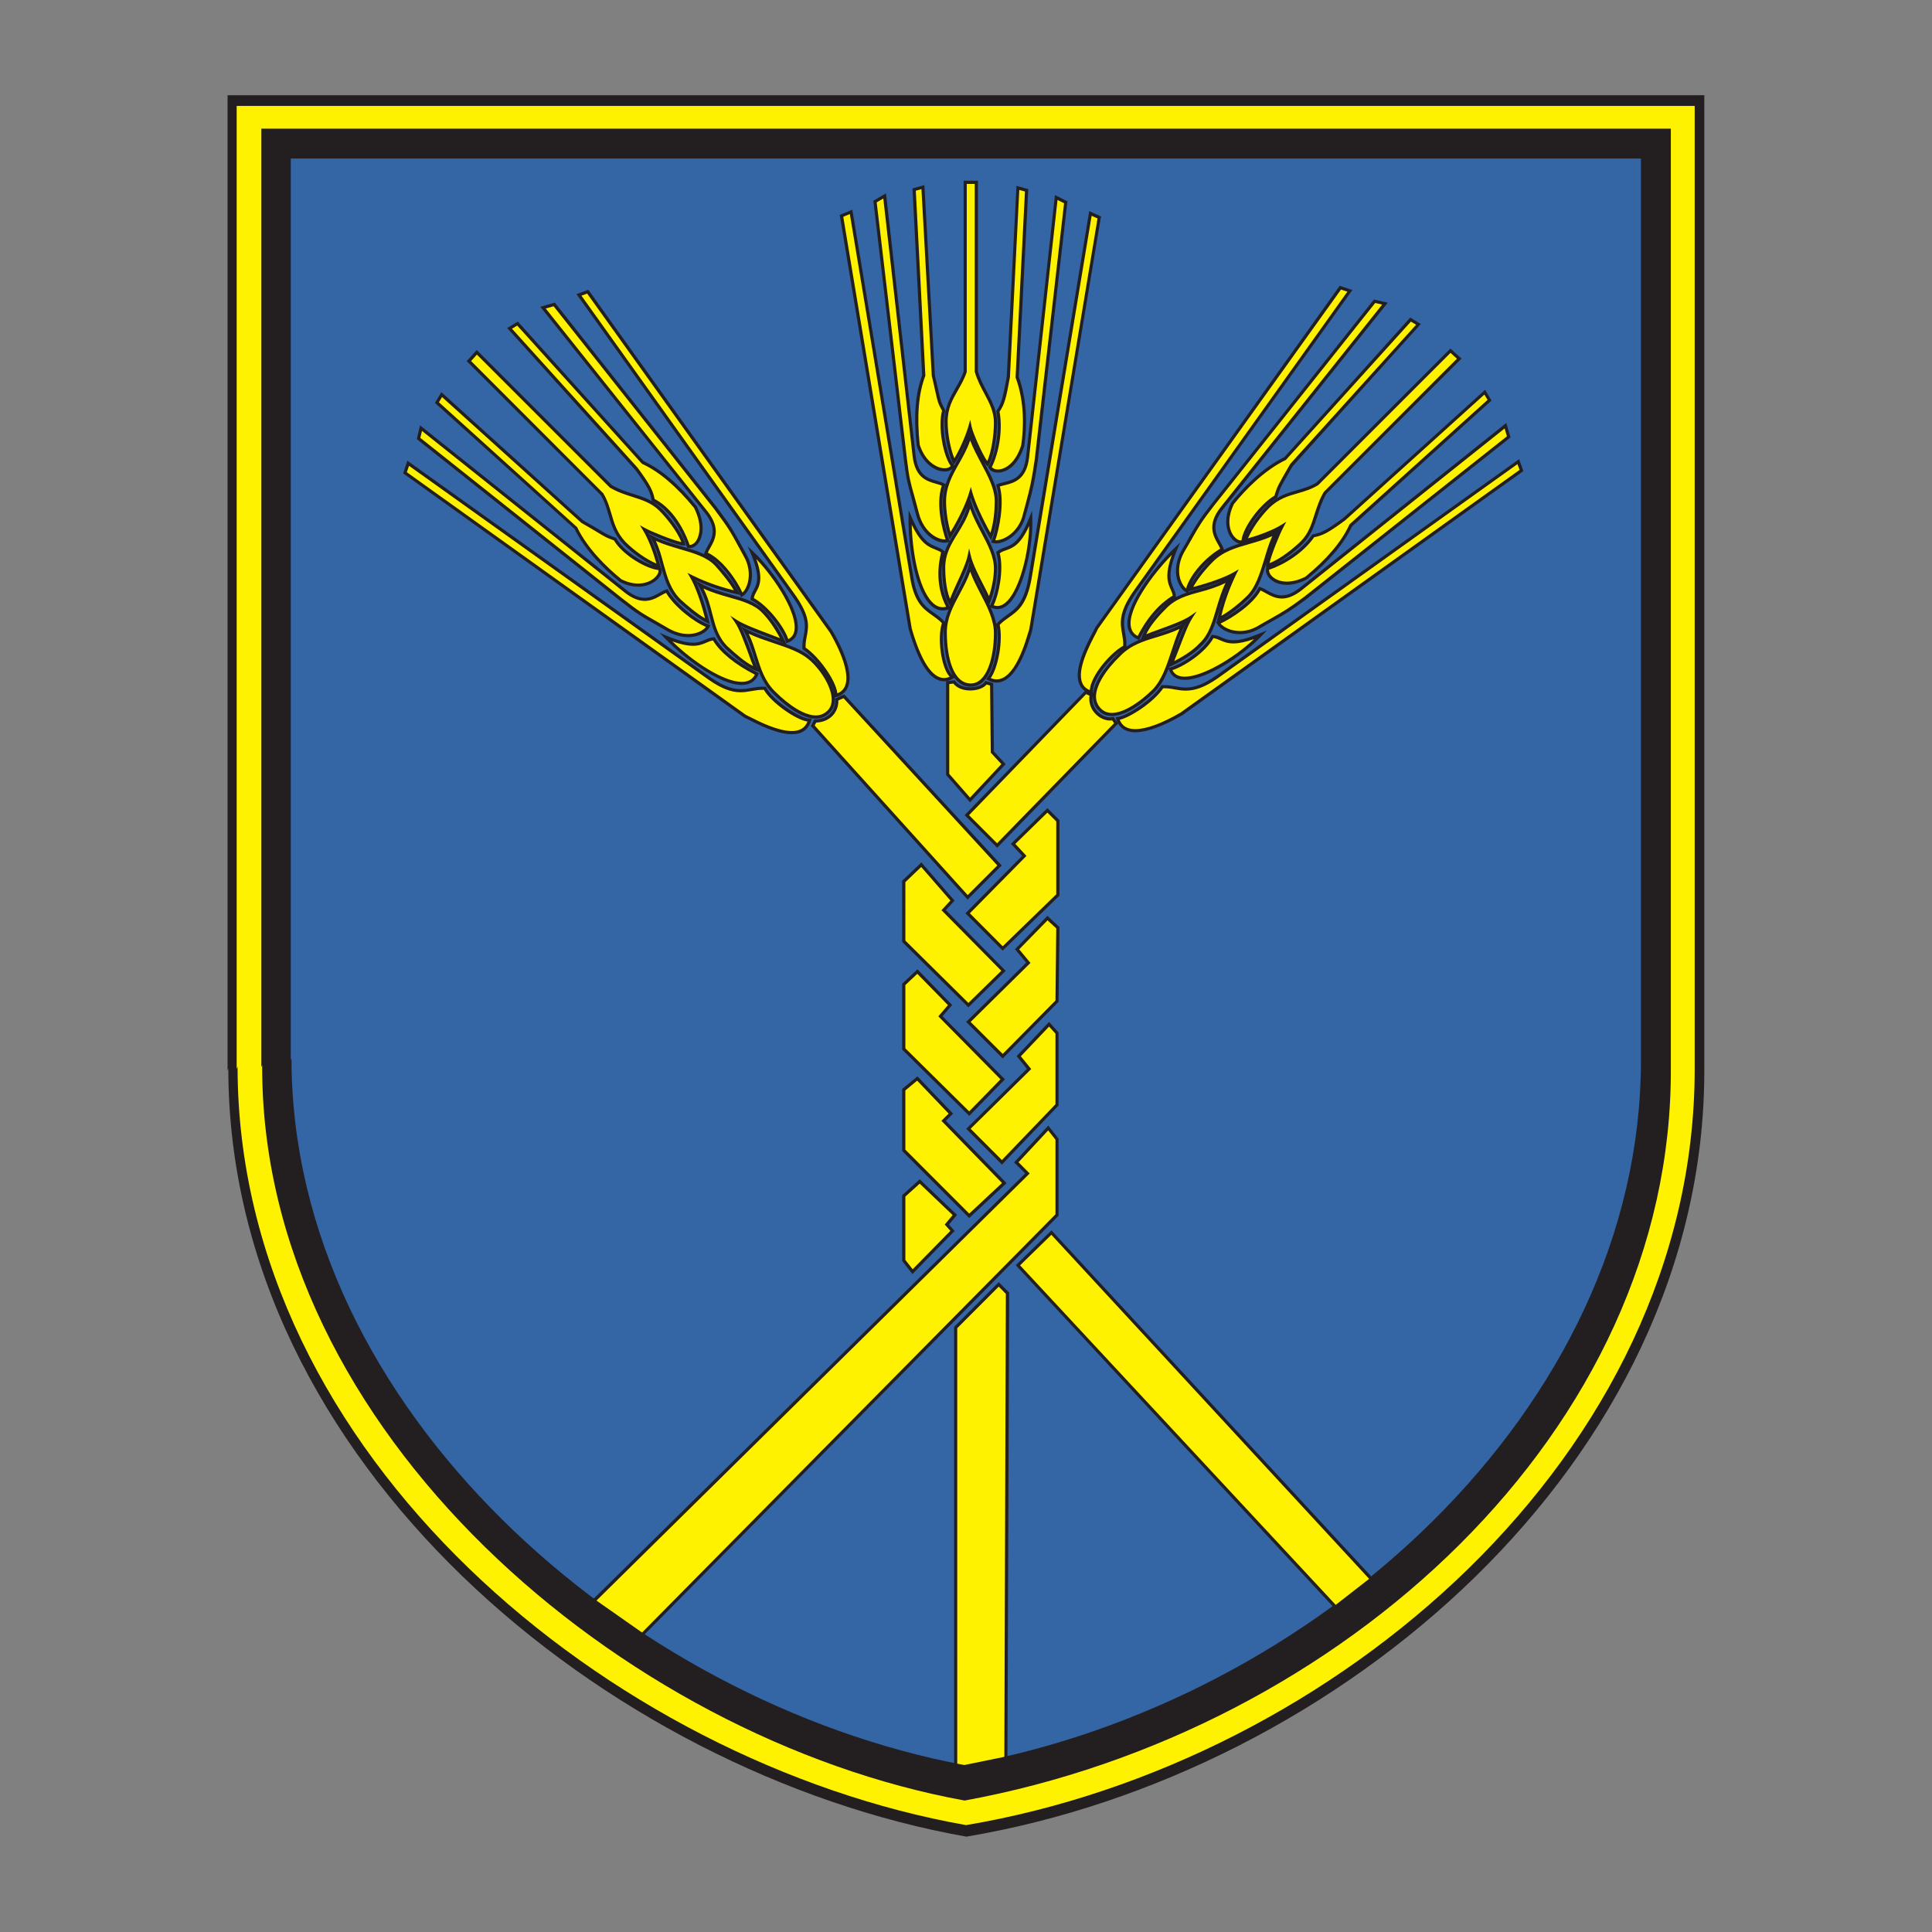
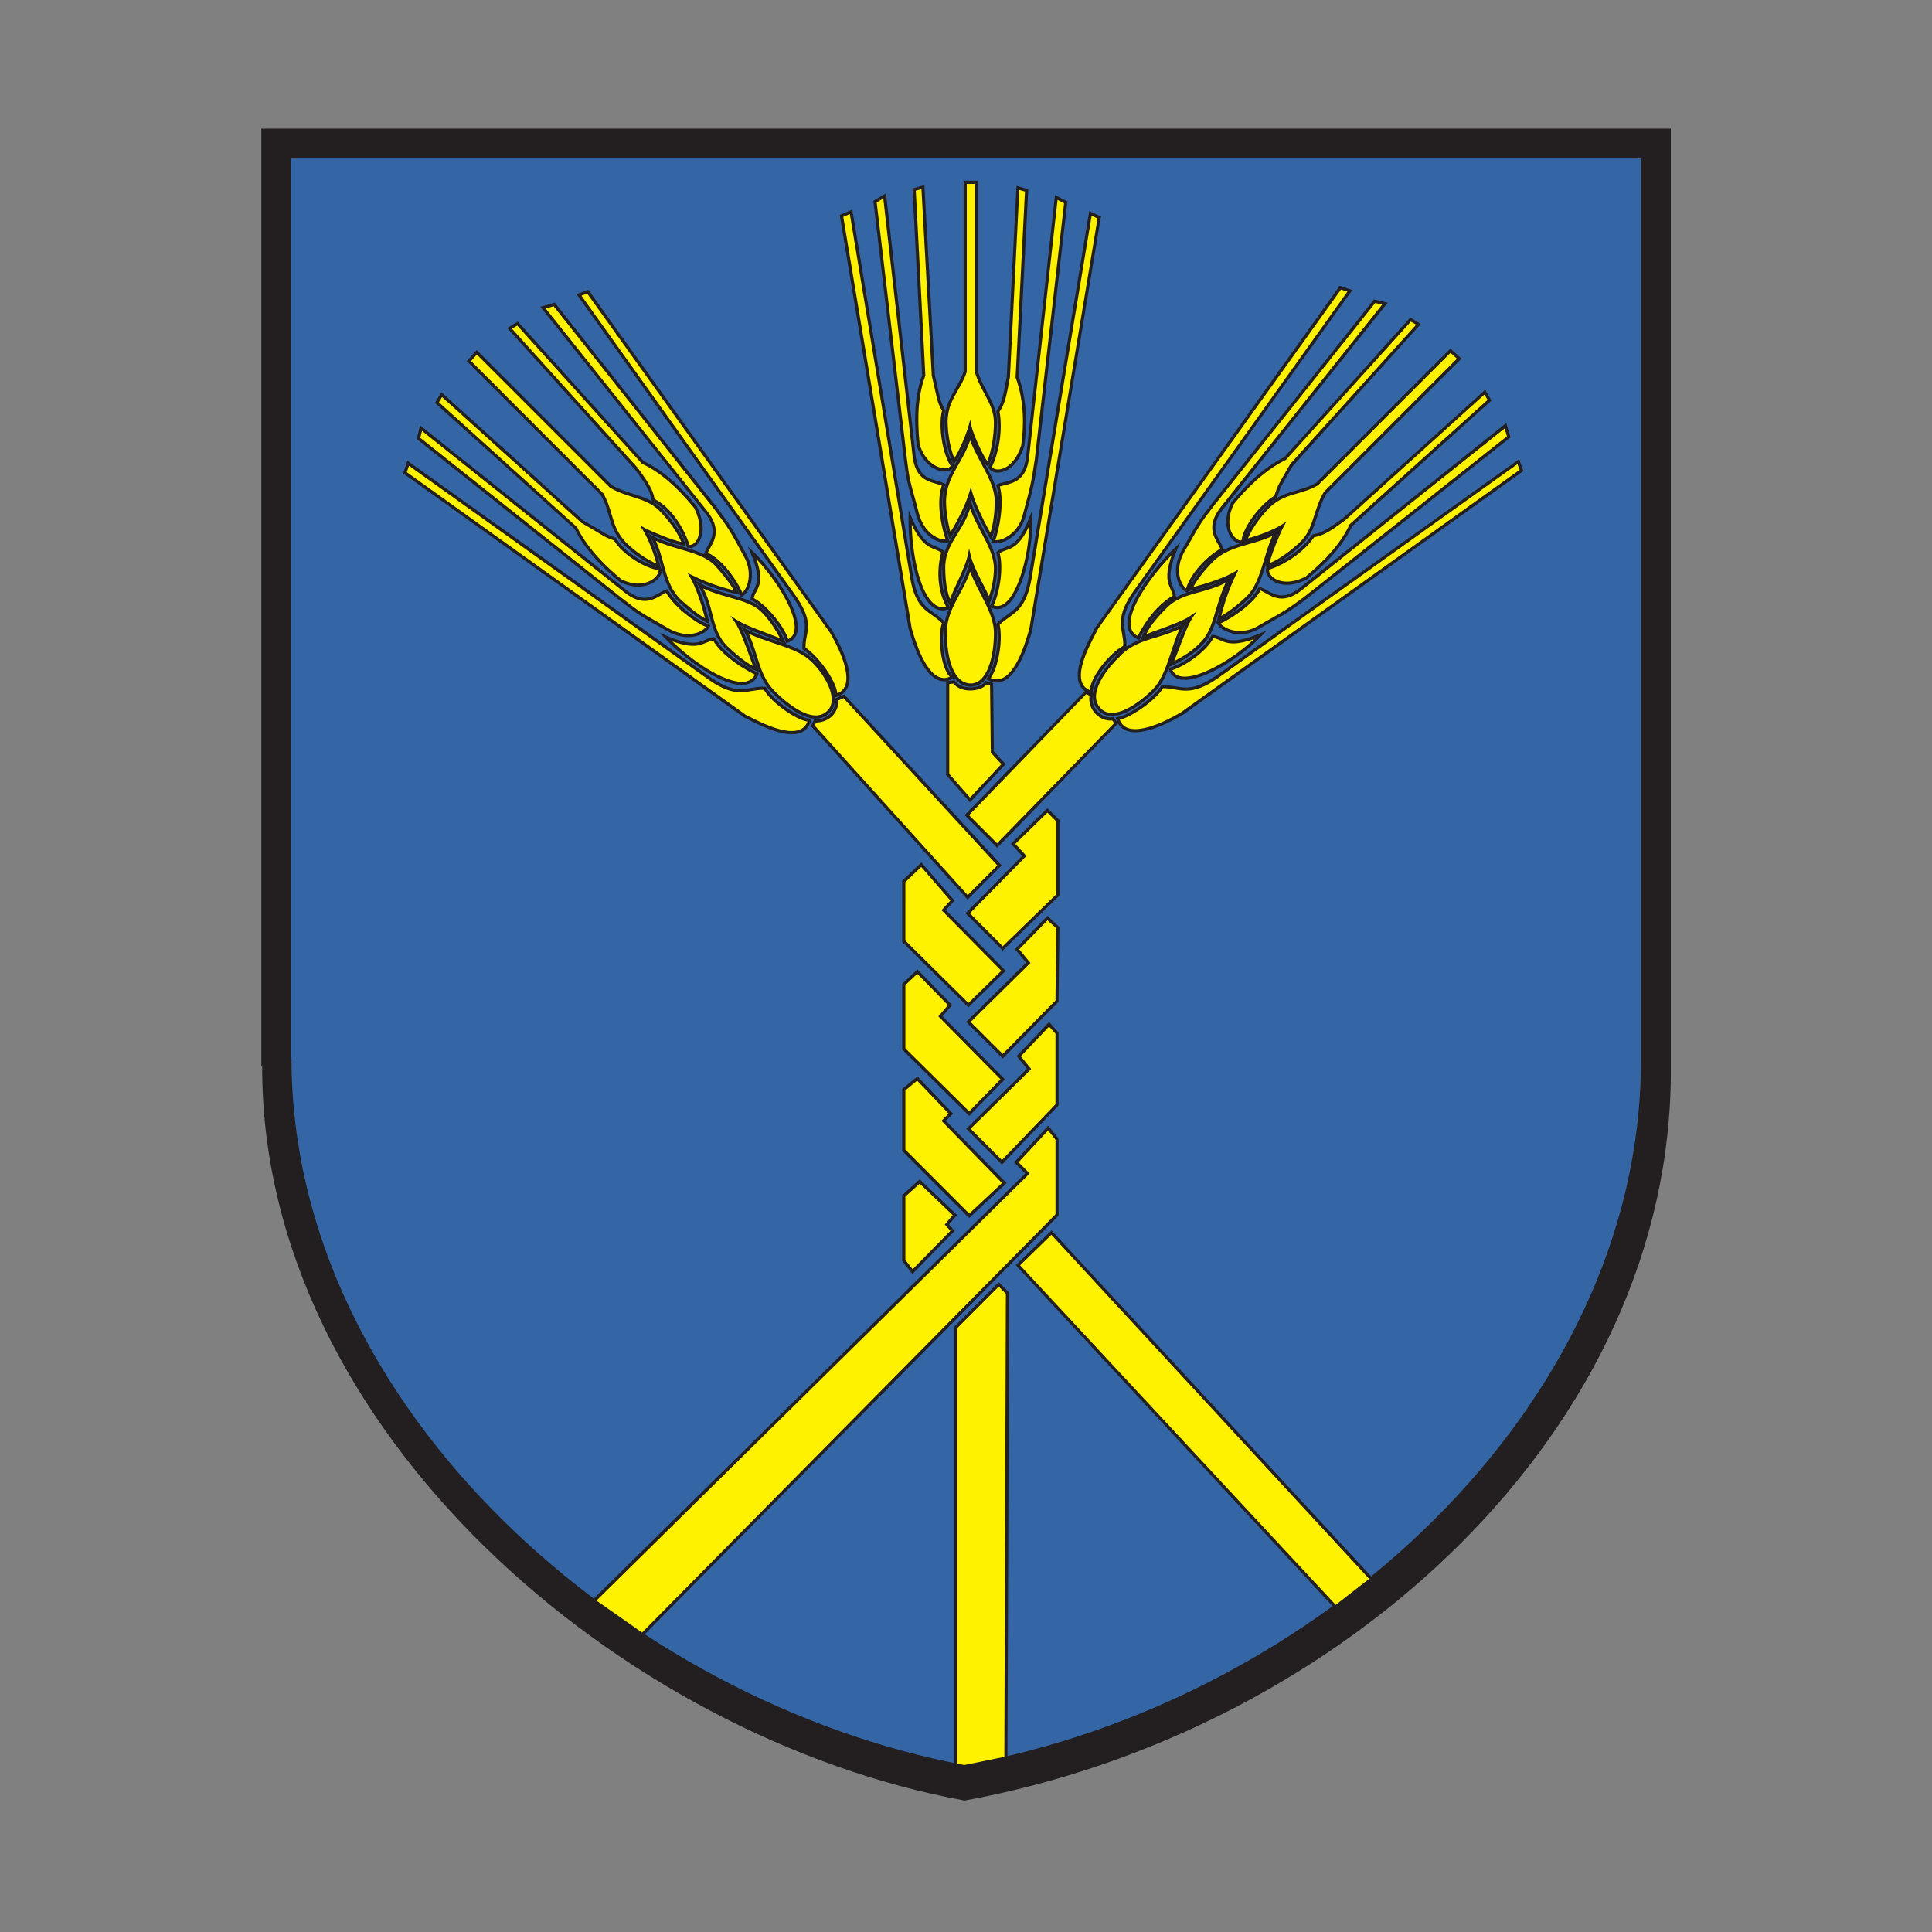
<svg xmlns="http://www.w3.org/2000/svg" xmlns:ns1="http://sodipodi.sourceforge.net/DTD/sodipodi-0.dtd" xmlns:ns2="http://www.inkscape.org/namespaces/inkscape" version="1.1" id="svg1017" xml:space="preserve" width="512" height="512" viewBox="0 0 512 512" ns1:docname="Grb-SI-1230.svg" ns2:version="1.2.2 (732a01da63, 2022-12-09, custom)">
  <rect x="0" y="0" width="512" height="512" fill="#808080" stroke="none" />
  <defs id="defs1021">
    <clipPath clipPathUnits="userSpaceOnUse" id="clipPath1071">
-       <path d="m 179,244 h 27 v 53 h -27 z" id="path1069" />
-     </clipPath>
+       </clipPath>
    <clipPath clipPathUnits="userSpaceOnUse" id="clipPath1077">
-       <path d="m 205.555,296.559 -26.473,-2.504 v -35.321 c 0.203,-19.425 25.863,-19.824 26.473,0" id="path1075" />
-     </clipPath>
+       </clipPath>
    <clipPath clipPathUnits="userSpaceOnUse" id="clipPath1087">
      <path d="M 0,0 H 384 V 384 H 0 Z" id="path1085" />
    </clipPath>
    <clipPath clipPathUnits="userSpaceOnUse" id="clipPath1101">
-       <path d="M 0,0 H 384 V 384 H 0 Z" id="path1099" />
-     </clipPath>
+       </clipPath>
    <clipPath clipPathUnits="userSpaceOnUse" id="clipPath1115">
      <path d="M 0,0 H 384 V 384 H 0 Z" id="path1113" />
    </clipPath>
    <clipPath clipPathUnits="userSpaceOnUse" id="clipPath1129">
      <path d="M 0,0 H 384 V 384 H 0 Z" id="path1127" />
    </clipPath>
    <clipPath clipPathUnits="userSpaceOnUse" id="clipPath1143">
      <path d="M 0,0 H 384 V 384 H 0 Z" id="path1141" />
    </clipPath>
  </defs>
  <ns1:namedview pagecolor="#ffffff" bordercolor="#666666" borderopacity="1" objecttolerance="10" gridtolerance="10" guidetolerance="10" ns2:pageopacity="0" ns2:pageshadow="2" ns2:window-width="2490" ns2:window-height="1376" id="namedview1019" showgrid="false" ns2:zoom="1.4169757" ns2:cx="466.13361" ns2:cy="118.91524" ns2:window-x="0" ns2:window-y="0" ns2:window-maximized="1" ns2:current-layer="g1025" ns2:showpageshadow="2" ns2:pagecheckerboard="0" ns2:deskcolor="#d1d1d1" />
  <g id="g1025" ns2:groupmode="layer" ns2:label="Grb-SI-1000" transform="matrix(1.333,0,0,1.333,0,1.28e-5)">
    <g id="g1706" transform="matrix(1.201,0,0,1.201,-44.933,-25.16)">
-       <path d="m 319.536,198.203 c 0,64.667 -60.336,116.383 -122.159,126.776 C 137.848,314.437 75.208,262.997 75.208,197.8 l -0.126,0.403 V 36.706 H 319.536 Z" style="fill:#231f20;fill-opacity:1;fill-rule:nonzero;stroke:none;stroke-width:1.079" id="path275" clip-path="none" />
-       <path d="m 317.944,197.905 c 0,63.84 -59.593,114.899 -120.619,125.163 C 138.56,312.675 76.739,261.883 76.739,197.502 l -0.149,0.403 V 38.487 H 317.944 Z" style="fill:#fff200;fill-opacity:1;fill-rule:nonzero;stroke:none;stroke-width:1.079" id="path279" clip-path="none" />
      <path d="m 313.995,197.609 c 0.382,60.081 -54.498,109.983 -116.904,121.394 C 140.514,308.695 80.549,257.818 80.814,197.248 l -0.138,0.36 V 42.246 H 313.995 Z" style="fill:#231f20;fill-opacity:1;fill-rule:nonzero;stroke:none;stroke-width:1.079" id="path283" clip-path="none" />
      <path d="m 309.047,196.473 c 0,57.735 -54.073,106.268 -111.999,116.649 -55.441,-10.381 -111.382,-58.915 -111.382,-117 l -0.119,0.351 V 47.193 H 309.047 Z" style="fill:#3465a4;fill-opacity:1;fill-rule:nonzero;stroke:none;stroke-width:1.079" id="path287" clip-path="none" />
      <path d="m 233.257,124.449 c -1.847,3.439 -2.251,8.195 -4.883,10.828 -2.655,2.655 -6.731,5.287 -8.853,3.173 -2.377,-2.239 0.126,-6.21 3.163,-9.117 2.909,-3.036 7.134,-2.898 10.573,-4.884 m -72.534,0.797 c 3.44,1.847 8.196,2.514 10.712,4.618 2.514,2.122 5.275,6.74 3.173,8.852 -2.251,2.378 -6.221,-0.265 -9.119,-3.164 -2.918,-2.908 -2.781,-6.878 -4.767,-10.306 m 80.197,-8.46 c -2.123,3.693 -2.123,8.46 -4.755,10.826 -1.189,1.339 -3.164,2.517 -4.883,3.313 0.784,-1.719 2.102,-5.943 3.291,-7.791 -1.719,1.189 -6.199,2.506 -7.919,3.302 0.658,-1.72 2.101,-3.44 3.567,-4.894 2.908,-3.035 6.729,-2.377 10.698,-4.755 m -87.712,0.922 c 3.694,2.113 8.185,1.985 10.552,4.501 1.201,1.179 2.526,3.163 3.313,4.883 -1.72,-0.796 -5.946,-2.112 -7.792,-3.302 1.19,1.719 2.506,6.21 3.292,7.919 -1.711,-0.657 -3.419,-2.249 -4.884,-3.555 -2.898,-2.908 -2.101,-6.486 -4.48,-10.446 m 95.376,-8.586 c -1.846,3.566 -2.1,8.459 -4.755,10.836 -1.21,1.189 -3.057,2.644 -4.607,3.43 0.637,-3.036 1.698,-5.68 2.633,-7.516 -1.592,0.914 -4.629,1.974 -7.409,2.633 0.658,-1.454 2.123,-3.303 3.44,-4.629 2.887,-3.036 7.005,-2.771 10.698,-4.755 m -103.167,0.795 c 3.556,1.847 8.174,1.985 10.552,4.49 1.062,1.189 2.643,3.035 3.439,4.627 -3.035,-0.658 -5.667,-1.718 -7.536,-2.632 0.934,1.571 1.996,4.607 2.643,7.388 -1.444,-0.658 -3.291,-2.25 -4.618,-3.439 -2.898,-2.909 -2.505,-6.731 -4.48,-10.435 m 110.046,-8.843 22.059,-22.067 1.444,1.326 -22.186,22.186 c -1.741,2.908 -1.592,5.945 -3.821,8.196 -1.339,1.316 -3.843,3.29 -5.712,3.831 0,-1.052 1.718,-5.287 2.377,-6.475 -1.698,1.052 -4.48,1.985 -6.072,2.377 0.68,-1.847 2.251,-4.097 3.843,-5.679 2.632,-2.505 5.413,-2.112 8.066,-3.694 m -118.368,1.719 -22.079,-22.067 1.338,-1.454 22.185,22.185 c 2.909,1.719 5.945,1.592 8.195,3.842 1.317,1.317 3.292,3.823 3.823,5.679 -1.041,0 -5.277,-1.719 -6.475,-2.377 1.06,1.71 1.985,4.49 2.388,6.072 -1.847,-0.669 -4.098,-2.239 -5.68,-3.833 -2.515,-2.632 -2.112,-5.414 -3.693,-8.047 m 81.896,22.059 40.294,-56.281 1.591,0.53 -35.686,49.934 c -3.291,4.756 -1.443,6.073 -1.573,8.981 -2.123,1.061 -5.666,5.148 -5.54,7.536 -4.627,-1.327 0.107,-8.99 0.914,-10.699 m 13.076,-13.089 c -2.376,5.679 -0.403,6.083 -0.252,7.929 -1.869,1.062 -4.098,3.175 -5.946,6.869 -4.5,-1.848 1.72,-10.562 6.198,-14.798 m 6.223,-7.399 26.665,-33.543 1.719,0.402 -27.068,33.948 c -2.655,3.429 -0.383,5.139 0.127,6.73 -2.378,1.316 -5.287,4.352 -5.818,6.869 -1.188,-0.521 -2.504,-3.302 -0.657,-6.613 2.377,-4.087 2.25,-4.225 5.032,-7.792 m 12.928,-6.475 c -2.505,4.374 -1.974,3.44 -2.633,5.287 -2.504,1.465 -5.285,5.425 -5.413,7.409 -1.189,0.658 -3.823,-2.123 -1.719,-6.347 2.377,-2.909 5.413,-5.808 8.725,-7.389 l 20.742,-22.993 1.295,0.797 z m -18.215,41.229 56.26,-40.295 -0.531,-1.454 -49.934,35.667 c -4.733,3.301 -6.199,1.454 -8.979,1.581 -1.444,2.25 -5.542,5.021 -7.389,5.287 1.317,4.5 8.981,0.126 10.572,-0.786 m 13.079,-13.078 c -5.691,2.378 -6.072,0.394 -7.941,0.256 -1.316,2.505 -5.009,4.894 -7.005,5.413 1.464,4.225 10.848,-1.316 14.946,-5.668 m 7.388,-6.083 33.692,-26.685 -0.532,-1.859 -33.947,27.091 c -3.439,2.642 -5.158,0.393 -6.75,-0.128 -1.168,2.506 -5.266,5.011 -6.858,5.679 0.659,1.19 3.546,2.506 6.604,0.796 4.097,-2.377 4.224,-2.25 7.791,-4.894 m 6.475,-13.089 c -3.036,2.252 -3.843,2.527 -5.138,2.782 -1.997,2.909 -5.435,4.756 -7.558,5.414 -0.383,1.338 2.123,3.705 6.347,1.592 2.91,-2.377 5.818,-5.287 7.41,-8.725 l 22.971,-20.731 -0.786,-1.328 z m -99.22,32.643 -56.26,-40.296 0.521,-1.581 49.933,35.667 c 4.767,3.301 6.21,1.454 9.119,1.592 1.051,2.101 5.679,5.275 7.4,5.275 -1.328,4.618 -8.992,0.138 -10.712,-0.657 M 147.646,126.435 c 5.689,2.367 6.093,0.393 7.94,0.265 1.052,1.847 3.428,3.959 7.122,5.805 -1.848,4.49 -10.837,-1.581 -15.063,-6.071 m -7.389,-6.21 -33.565,-26.686 0.403,-1.719 33.948,27.079 c 3.439,2.643 5.158,0.403 6.729,-0.127 1.339,2.376 4.894,5.147 6.879,5.806 -0.53,1.188 -3.29,2.515 -6.601,0.669 -4.098,-2.378 -4.225,-2.251 -7.792,-5.021 m -6.474,-12.95 c 4.351,2.515 3.566,2.25 5.414,2.908 1.453,2.506 5.425,4.756 7.398,4.883 0.669,1.189 -2.25,4.098 -6.475,1.986 -2.897,-2.378 -5.806,-5.415 -7.388,-8.716 l -22.992,-20.742 0.796,-1.317 z m 41.206,18.236 -40.272,-56.281 -1.465,0.531 35.666,49.933 c 3.312,4.756 1.465,5.817 1.592,8.588 2.251,1.454 5.285,5.678 5.285,7.801 4.481,-1.326 0.128,-8.99 -0.807,-10.572 m -13.077,-13.077 c 2.378,5.678 0.149,5.816 0,7.663 2.506,1.317 5.285,5.011 5.817,6.996 4.224,-1.454 -1.444,-10.562 -5.817,-14.659 m -6.072,-7.41 -26.686,-33.681 -1.848,0.531 27.091,33.958 c 2.633,3.429 0.392,5.148 -0.15,6.731 2.517,1.06 5.032,4.629 5.946,6.878 1.199,-0.668 2.25,-3.704 0.53,-6.612 -2.238,-4.098 -2.238,-4.225 -4.882,-7.803 m -13.067,-6.475 c 2.239,3.047 2.505,3.843 2.77,5.159 3.302,1.719 5.15,5.552 5.817,7.664 1.305,0.393 3.29,-2.249 1.178,-6.474 -2.378,-2.909 -5.276,-5.818 -8.715,-7.389 l -20.743,-22.992 -1.326,0.784 z m 34.339,37.663 -1.189,0.531 c 0.127,1.847 -1.189,3.566 -3.567,3.566 l -0.403,0.786 25.626,28.406 5.287,-5.287 z m 33.683,36.718 -5.032,5.147 1.868,2.251 -9.915,9.786 5.679,5.669 8.992,-9.107 0.127,-12.154 z m -21.539,26.559 -2.229,1.847 v 10.031 l 10.827,10.838 5.806,-5.413 -10.031,-10.308 1.188,-1.19 z m 16.656,30.9 5.563,-5.413 52.858,57.11 -6.051,4.703 z m -8.461,-74.496 5.032,5.02 19.69,-20.21 -0.531,-0.796 c -1.719,0.402 -4.117,-1.455 -3.566,-3.971 l -0.933,-0.383 z m -7.525,8.195 -2.898,2.77 v 9.904 l 10.689,10.573 5.806,-5.679 -9.892,-10.053 1.443,-1.571 z m 21.145,26.422 -5.011,5.275 1.719,2.123 -10.063,9.894 5.541,5.551 9.13,-9.511 v -11.877 z m -15.594,31.568 -5.817,-5.552 -2.632,2.377 v 10.7 l 1.443,1.848 6.603,-6.731 -0.923,-1.061 z m 7.262,11.486 -7.134,7.143 -0.003,72.392 1.415,0.203 6.894,-1.366 0.283,-76.918 z m 8.203,-25.89 -5.285,5.678 1.847,1.859 -71.747,70.675 8,5.504 68.63,-69.312 v -12.558 z m -21.686,-25.891 -2.229,2.114 v 10.699 l 10.827,10.699 5.541,-5.678 -10.297,-10.435 1.593,-1.847 z m 21.539,-26.685 -5.669,5.552 1.848,1.975 -9.394,9.511 5.816,5.817 9.119,-8.853 v -12.283 z m -12.812,-1.71 5.54,-5.943 -1.847,-1.985 -0.127,-11.232 -0.923,-0.265 c -0.658,1.19 -4.087,1.592 -5.297,-0.127 l -1.04,0.127 v 15.202 z m 0,-38.712 c 1.06,3.704 4.224,7.271 4.224,11.092 0,3.696 -1.051,8.588 -4.086,8.588 -3.175,0 -4.236,-4.618 -4.236,-8.715 0,-4.225 3.184,-7.133 4.098,-10.966 m 0,-10.434 c 1.188,4.097 4.224,7.259 4.224,10.827 0,1.592 -0.393,3.567 -1.051,5.287 -0.669,-1.719 -2.771,-5.15 -3.302,-7.388 -0.403,1.974 -2.526,5.934 -3.163,7.791 -0.807,-1.454 -1.061,-3.842 -1.061,-5.817 0,-4.352 3.29,-6.21 4.352,-10.699 m 0,-11.231 c 1.188,3.842 4.5,7.536 4.362,11.103 0,1.581 -0.276,3.96 -0.934,5.679 -1.581,-2.771 -2.77,-5.425 -3.29,-7.271 -0.541,1.847 -1.848,4.627 -3.429,7.133 -0.541,-1.581 -0.934,-3.822 -0.934,-5.679 0,-4.362 3.163,-6.868 4.225,-10.965 m -0.786,-10.573 v -31.293 h 1.847 v 31.293 c 0.924,3.312 3.164,5.285 3.164,8.46 0,1.985 -0.393,5.15 -1.316,6.869 -0.796,-0.786 -2.644,-4.884 -2.908,-6.2 -0.532,1.848 -1.71,4.481 -2.655,5.806 -0.774,-1.719 -1.306,-4.49 -1.306,-6.613 0,-3.693 2.251,-5.413 3.175,-8.322 m -9.119,42.546 -11.368,-68.298 1.592,-0.658 10.041,60.506 c 0.914,5.679 3.43,5.414 5.288,7.526 -0.935,2.378 -0.149,7.929 1.443,8.981 -4.098,2.377 -6.475,-6.21 -6.996,-8.057 m 0,-18.364 c 2.378,5.541 3.961,4.489 5.404,5.689 -0.51,1.975 -1.061,5.668 0.934,9.236 -4.489,1.719 -6.476,-8.853 -6.338,-14.924 m -0.795,-9.639 -5.01,-42.672 1.581,-0.924 4.894,43.066 c 0.509,4.352 3.291,3.959 4.883,4.756 -1.21,3.163 0.127,7.791 0.658,9.245 -1.317,0.393 -4.098,-0.923 -5.032,-4.489 -1.179,-4.629 -1.443,-4.629 -1.974,-8.981 m 4.627,-13.885 c 1.189,5.031 0.785,3.971 1.72,5.817 -0.786,2.781 0.255,7.664 1.443,9.129 -0.382,1.316 -4.225,1.04 -5.679,-3.44 -0.393,-3.842 -0.393,-7.919 0.923,-11.506 l -1.571,-30.761 1.443,-0.403 z m 16.125,42.153 11.336,-68.298 -1.421,-0.67 -10.043,60.508 c -1.06,5.689 -3.31,5.424 -5.306,7.536 0.657,2.633 -0.256,7.388 -1.582,8.981 4.236,2.249 6.485,-6.348 7.017,-8.057 m 0,-18.492 c -2.272,5.679 -3.971,4.489 -5.434,5.679 0.795,2.769 -0.118,7.132 -1.052,8.852 3.98,1.975 6.741,-8.597 6.486,-14.531 m 0.913,-9.65 4.883,-42.673 -1.572,-0.784 -4.756,43.054 c -0.53,4.373 -3.439,3.971 -4.903,4.629 0.922,2.781 -0.118,7.664 -0.786,9.256 1.316,0.393 4.373,-1.061 5.159,-4.373 1.189,-4.48 1.316,-4.618 1.974,-9.108 m -4.607,-13.736 c -0.68,3.694 -0.945,4.489 -1.74,5.679 0.657,3.428 -0.256,7.261 -1.317,9.245 0.658,1.19 3.971,1.061 5.413,-3.566 0.553,-3.694 0.403,-7.791 -0.933,-11.358 l 1.613,-30.911 -1.464,-0.402 z" style="fill:#fff200;fill-opacity:1;fill-rule:nonzero;stroke:none;stroke-width:1.079" id="path291" clip-path="none" />
      <path d="m 197.321,313.484 -1.972,-0.168 0.002,-72.716 0.074,-0.085 7.312,-7.325 1.73,1.72 v 0.106 l -0.288,77.019 z m -1.45,-0.589 1.178,0.227 6.618,-1.355 0.251,-76.645 -1.18,-1.189 -6.867,6.879 z m -51.995,-21.153 -0.354,-0.303 -8.189,-5.514 0.245,-0.233 71.545,-70.494 -1.847,-1.837 5.668,-6.092 1.698,2.165 v 12.748 l -0.064,0.075 z m -7.725,-5.84 7.543,5.288 68.438,-69.231 V 209.614 l -1.21,-1.539 -4.904,5.265 1.847,1.868 -0.19,0.18 z m 122.051,1.116 -0.168,-0.16 -52.482,-56.472 5.923,-5.774 0.168,0.191 52.928,57.278 z m -51.928,-56.61 52.332,56.297 5.543,-4.295 -52.695,-57.055 z m -17.823,1.443 -1.699,-2.165 v -10.892 l 2.907,-2.632 6.179,5.892 -1.335,1.602 0.945,1.061 z m -1.167,-2.336 1.208,1.54 6.242,-6.359 -0.933,-1.041 1.305,-1.571 -5.447,-5.201 -2.375,2.144 z m 10.562,-6.941 -11.094,-11.093 v -10.275 l 2.527,-2.08 5.902,6.166 -1.19,1.19 10.053,10.317 z m -10.562,-11.315 10.571,10.583 5.426,-5.063 -10.032,-10.297 1.199,-1.19 -5.211,-5.455 -1.953,1.613 z m 15.986,2.472 -5.924,-5.934 0.191,-0.169 9.862,-9.745 -1.699,-2.112 5.372,-5.659 1.571,1.741 v 12.091 l -0.064,0.073 z m -5.181,-5.934 5.17,5.181 8.873,-9.236 v -11.686 l -1.06,-1.169 -4.672,4.915 1.722,2.112 z m -0.234,-2.123 -0.19,-0.191 -10.913,-10.786 v -10.912 l 2.527,-2.377 5.754,5.901 -1.593,1.857 10.328,10.446 z m -10.571,-11.188 10.562,10.435 5.179,-5.308 -10.287,-10.424 1.593,-1.857 -5.073,-5.181 -1.974,1.859 z m 16.113,1.677 -6.051,-6.051 0.191,-0.191 9.735,-9.617 -1.848,-2.229 5.372,-5.521 1.997,1.847 -0.15,12.378 z m -5.308,-6.051 5.308,5.297 8.735,-8.842 0.128,-11.943 -1.443,-1.326 -4.692,4.798 1.868,2.25 z m -0.371,-2.419 -0.181,-0.17 -10.785,-10.646 v -10.137 l 3.184,-3.036 5.489,6.327 -1.434,1.571 9.904,10.052 z m -10.434,-11.04 10.434,10.319 5.445,-5.329 -9.903,-10.021 1.475,-1.604 -4.829,-5.551 -2.621,2.505 z m 16.102,1.656 -6.167,-6.178 0.181,-0.18 9.213,-9.33 -1.868,-1.986 6.05,-5.912 1.997,1.974 v 12.516 z m -5.424,-6.178 5.434,5.456 8.863,-8.598 v -12.069 l -1.465,-1.455 -5.307,5.181 1.847,1.985 z m -0.382,-2.261 -25.945,-28.736 0.553,-1.093 h 0.169 c 1.04,0 1.91,-0.349 2.527,-0.998 0.551,-0.606 0.838,-1.423 0.774,-2.284 l -0.011,-0.19 1.528,-0.68 0.127,0.138 25.933,28.182 z m -25.308,-28.82 25.328,28.066 4.904,-4.905 -25.454,-27.683 -0.86,0.371 c 0.03,0.945 -0.308,1.826 -0.924,2.494 -0.678,0.722 -1.634,1.125 -2.738,1.168 z m 30.21,20.233 -5.392,-5.393 0.18,-0.191 19.722,-20.36 c -0.402,-0.297 -0.722,-0.658 -0.911,-1.125 -1.019,-2.388 1.082,-6.432 2.23,-8.62 0.191,-0.349 0.338,-0.647 0.445,-0.849 l 40.422,-56.483 2.122,0.701 -0.232,0.287 -35.668,49.934 c -2.292,3.332 -2.015,4.914 -1.719,6.603 0.107,0.678 0.234,1.369 0.191,2.207 0.659,-0.456 1.36,-0.807 2.06,-1.114 l -0.17,-0.074 c -0.913,-0.382 -1.486,-1.061 -1.677,-1.996 -0.615,-3.471 4.182,-9.83 7.814,-13.227 l 0.892,-0.849 -0.489,1.136 c -1.677,4.023 -1.125,5.297 -0.66,6.401 0.192,0.445 0.384,0.849 0.426,1.402 v 0.126 c 0.594,-0.307 1.189,-0.552 1.805,-0.764 l -0.064,-0.022 c -0.616,-0.276 -1.147,-0.999 -1.465,-1.91 -0.318,-0.903 -0.616,-2.751 0.68,-5.064 0.531,-0.88 0.913,-1.581 1.231,-2.176 1.232,-2.123 1.635,-2.844 3.821,-5.647 l 26.771,-33.692 2.294,0.53 -0.257,0.319 -27.068,33.958 c -1.952,2.537 -1.124,4.044 -0.382,5.361 0.212,0.382 0.425,0.753 0.552,1.124 l 0.043,0.138 c 0.807,-0.435 1.699,-0.753 2.59,-1.029 -0.553,-0.064 -1.147,-0.51 -1.592,-1.209 -0.424,-0.701 -1.274,-2.655 0.19,-5.595 2.016,-2.472 5.139,-5.722 8.791,-7.494 l 20.847,-23.109 1.763,1.061 -21.231,23.566 c -1.996,3.46 -1.996,3.46 -2.292,4.374 -0.064,0.19 -0.15,0.424 -0.255,0.753 l -0.042,0.096 -0.085,0.042 c -2.018,1.156 -4.055,3.831 -4.905,5.806 0.765,-1.539 2.038,-3.259 3.398,-4.639 1.634,-1.528 3.29,-2.016 4.904,-2.483 1.102,-0.319 2.143,-0.616 3.206,-1.252 l 22.185,-22.197 1.848,1.667 -22.377,22.366 c -0.68,1.189 -1.062,2.399 -1.443,3.577 -0.553,1.688 -1.041,3.29 -2.4,4.649 -0.976,0.977 -2.759,2.441 -4.415,3.312 1.846,-0.848 4.288,-2.419 5.859,-4.713 l 0.064,-0.084 0.105,-0.021 c 1.254,-0.256 1.997,-0.468 5.055,-2.74 l 23.459,-21.187 1.06,1.783 -23.099,20.847 c -1.358,2.898 -3.799,5.775 -7.45,8.758 -1.19,0.606 -2.314,0.903 -3.334,0.903 -1.315,0 -2.462,-0.499 -3.076,-1.328 -0.342,-0.477 -0.49,-0.998 -0.342,-1.443 l 0.043,-0.117 -0.063,0.021 v -0.349 c 0,-0.117 0.019,-0.265 0.063,-0.435 -0.742,2.388 -1.465,4.618 -3.057,6.038 -1.126,1.137 -2.993,2.644 -4.671,3.482 l -0.488,0.234 0.126,-0.053 c 1.508,-0.637 5.584,-3.122 6.731,-5.552 l 0.106,-0.202 0.212,0.065 c 0.383,0.126 0.743,0.329 1.125,0.54 0.743,0.414 1.485,0.839 2.464,0.839 0.891,0 1.847,-0.394 2.908,-1.211 l 34.245,-27.322 0.7,2.399 -33.82,26.792 c -2.718,2.016 -3.44,2.421 -5.415,3.524 -0.636,0.371 -1.421,0.807 -2.419,1.381 -1.019,0.573 -2.059,0.87 -3.141,0.87 -1.869,0 -3.334,-0.892 -3.822,-1.764 l -0.128,-0.253 0.107,-0.043 0.127,-0.531 c 0.445,-2.092 1.083,-3.918 1.657,-5.338 -0.553,1.23 -0.957,2.546 -1.318,3.831 -0.699,2.334 -1.357,4.543 -2.93,5.987 -1.485,1.624 -3.968,2.877 -4.967,3.332 l -0.426,0.192 c -0.019,0.064 -0.019,0.107 -0.061,0.159 l 0.169,-0.052 c 1.932,-0.51 5.542,-2.824 6.837,-5.276 l 0.084,-0.16 0.17,0.021 c 0.551,0.043 0.976,0.212 1.423,0.403 0.53,0.245 1.103,0.489 2.017,0.489 1.083,0 2.526,-0.371 4.35,-1.146 l 1.169,-0.468 -0.85,0.892 c -3.226,3.439 -9.256,7.283 -12.738,7.283 -1.338,0 -2.251,-0.595 -2.632,-1.7 l -0.042,-0.127 c -0.575,1.434 -1.275,2.771 -2.293,3.801 -0.957,0.933 -4.248,4.012 -7.113,4.012 -0.849,0 -1.571,-0.286 -2.124,-0.849 -0.657,-0.627 -1.017,-1.423 -1.017,-2.377 0,-0.085 0,-0.172 0.021,-0.245 -0.214,0.914 0.022,1.815 0.616,2.537 0.658,0.849 1.783,1.306 2.632,1.105 l 0.169,-0.043 0.701,1.051 c -0.107,-0.201 -0.212,-0.435 -0.276,-0.68 l -0.085,-0.285 0.298,-0.043 c 1.763,-0.256 5.796,-2.973 7.218,-5.17 l 0.085,-0.116 h 0.105 c 0.807,-0.043 1.509,0.085 2.189,0.191 0.572,0.107 1.146,0.202 1.74,0.202 0.998,0 2.463,-0.222 4.947,-1.932 l 50.21,-35.869 0.699,1.964 -0.148,0.116 -56.281,40.296 c -1.827,1.06 -5.244,2.834 -7.813,2.834 -1.316,0 -2.293,-0.499 -2.846,-1.432 z m -4.659,-5.393 4.638,4.649 19.372,-19.871 -0.318,-0.466 c -1.019,0.148 -2.23,-0.383 -2.972,-1.316 -0.66,-0.797 -0.913,-1.784 -0.786,-2.782 l -0.551,-0.245 z m 24.944,-15.784 c 0.403,1.029 1.253,1.539 2.569,1.539 1.825,0 4.48,-0.977 7.515,-2.759 l 56.112,-40.158 -0.361,-0.945 -49.637,35.476 c -2.037,1.401 -3.651,2.016 -5.243,2.016 -0.657,0 -1.252,-0.096 -1.825,-0.191 -0.637,-0.127 -1.253,-0.223 -1.933,-0.202 -1.485,2.208 -5.244,4.734 -7.197,5.223 m 9.894,-15.041 c -1.189,0.573 -2.441,0.955 -3.651,1.336 -2.293,0.68 -4.416,1.339 -6.137,3.121 -2.525,2.421 -4.033,4.947 -4.033,6.731 0,0.796 0.298,1.465 0.849,2.005 0.468,0.468 1.062,0.701 1.763,0.701 2.124,0 4.862,-1.996 6.73,-3.853 1.551,-1.571 2.334,-3.992 3.099,-6.306 0.426,-1.263 0.829,-2.558 1.381,-3.735 m -9.788,3.715 c -2.06,1.507 -4.648,4.787 -4.542,6.751 l 0.022,0.243 c 0.276,-2.663 2.972,-5.487 4.159,-6.634 0.128,-0.118 0.234,-0.233 0.361,-0.36 m 36.517,-59.891 -40.189,56.111 c -0.064,0.169 -0.235,0.478 -0.425,0.849 -1.019,1.953 -3.142,6.009 -2.208,8.153 0.214,0.552 0.637,0.934 1.231,1.189 0.212,-2.462 3.418,-6.178 5.542,-7.346 0.043,-0.722 -0.084,-1.359 -0.192,-1.974 -0.318,-1.783 -0.593,-3.481 1.827,-6.984 l 35.474,-49.658 z m -27.897,62.99 c 0.339,0.722 1.018,1.083 2.038,1.083 2.973,0 8.196,-3.122 11.464,-6.221 -1.359,0.478 -2.484,0.723 -3.396,0.723 -1.02,0 -1.677,-0.277 -2.231,-0.532 -0.382,-0.159 -0.7,-0.297 -1.083,-0.351 -1.357,2.399 -4.755,4.64 -6.792,5.297 m 4.012,-9.712 -0.723,1.103 c -0.742,1.178 -1.527,3.323 -2.249,5.212 -0.276,0.712 -0.532,1.358 -0.743,1.9 1.147,-0.584 2.992,-1.634 4.183,-2.94 1.485,-1.336 2.123,-3.492 2.781,-5.753 0.424,-1.423 0.87,-2.888 1.528,-4.246 -1.486,0.743 -2.889,1.147 -4.289,1.527 -2.059,0.552 -3.992,1.083 -5.582,2.76 -1.572,1.561 -2.655,2.94 -3.25,4.205 0.553,-0.234 1.232,-0.479 1.996,-0.755 1.869,-0.669 4.183,-1.517 5.265,-2.261 z m -1.719,1.857 -0.298,0.552 c -0.699,1.315 -1.209,2.865 -1.698,4.384 -0.022,0.01 -0.022,0.032 -0.022,0.042 0.086,-0.222 0.17,-0.478 0.256,-0.712 0.552,-1.453 1.167,-3.056 1.761,-4.266 m -3.397,-3.015 c -1.294,1.072 -2.888,2.844 -4.288,5.668 l -0.107,0.181 c 0.084,-0.032 0.17,-0.064 0.253,-0.097 l 0.172,-0.423 c 0.551,-1.487 1.741,-3.112 3.608,-4.979 0.127,-0.117 0.234,-0.245 0.361,-0.351 m 0.998,-8.195 c -3.312,3.386 -7.324,8.927 -6.772,11.899 0.127,0.69 0.489,1.189 1.125,1.508 2.038,-3.981 4.438,-5.87 5.797,-6.677 -0.065,-0.382 -0.192,-0.701 -0.361,-1.061 -0.468,-1.04 -0.998,-2.304 0.211,-5.668 m 1.89,11.315 c -1.125,0.532 -2.59,1.061 -3.929,1.539 -0.361,0.138 -0.742,0.266 -1.083,0.394 0.192,-0.054 0.384,-0.107 0.575,-0.172 1.464,-0.445 2.95,-0.891 4.288,-1.677 z m 6.178,0.042 c 0.552,0.637 1.741,1.232 3.207,1.232 0.975,0 1.973,-0.265 2.887,-0.785 0.998,-0.594 1.783,-1.019 2.421,-1.38 1.931,-1.105 2.675,-1.508 5.329,-3.493 l 33.565,-26.569 -0.383,-1.297 -33.649,26.835 c -1.148,0.881 -2.208,1.317 -3.226,1.317 -1.106,0 -1.953,-0.489 -2.718,-0.914 -0.277,-0.149 -0.553,-0.307 -0.807,-0.425 -1.252,2.315 -4.755,4.618 -6.624,5.477 m 3.014,-8.979 -0.403,0.784 c -0.593,1.253 -1.739,3.758 -2.482,6.922 1.485,-0.85 3.057,-2.144 4.054,-3.122 1.572,-1.422 2.272,-3.746 3.038,-6.209 0.381,-1.306 0.783,-2.644 1.336,-3.865 -1.274,0.585 -2.569,0.957 -3.8,1.306 -2.273,0.659 -4.438,1.263 -6.137,3.057 -1.272,1.285 -2.484,2.823 -3.141,4.056 2.696,-0.691 5.371,-1.657 6.771,-2.484 z m -8.299,3.65 -0.022,0.107 c 0.551,-0.17 1.125,-0.34 1.699,-0.488 1.23,-0.34 2.505,-0.68 3.779,-1.274 -1.486,0.573 -3.314,1.146 -5.117,1.571 z m 30.89,-47.735 -26.582,33.427 c -2.166,2.781 -2.526,3.439 -3.757,5.595 -0.34,0.593 -0.722,1.284 -1.252,2.165 -1.189,2.134 -0.914,3.821 -0.637,4.638 0.255,0.712 0.595,1.178 0.914,1.423 0.722,-2.463 3.374,-5.244 5.647,-6.57 -0.084,-0.266 -0.255,-0.541 -0.425,-0.84 -0.742,-1.315 -1.74,-3.121 0.425,-5.943 l 26.812,-33.629 z m -27.346,42.577 c -1.335,1.189 -2.568,2.675 -3.183,4.098 0.807,-1.487 2.166,-3.089 3.164,-4.087 0,0 0,-0.011 0.019,-0.011 m 9.768,1.592 c -0.024,0.255 0.084,0.552 0.296,0.849 0.531,0.69 1.508,1.105 2.654,1.105 0.956,0 1.974,-0.276 3.057,-0.807 3.567,-2.931 5.966,-5.754 7.282,-8.599 l 0.042,-0.084 22.845,-20.593 -0.531,-0.872 -23.013,20.796 c -2.93,2.176 -3.822,2.537 -5.158,2.813 -1.847,2.654 -5.055,4.585 -7.473,5.392 m 2.864,-7.962 -0.466,0.881 c -0.594,1.072 -2.018,4.575 -2.314,5.976 1.805,-0.68 4.055,-2.504 5.2,-3.65 1.252,-1.253 1.742,-2.803 2.25,-4.438 0.403,-1.21 0.787,-2.464 1.53,-3.694 l 0.042,-0.053 21.995,-22.006 -1.061,-0.965 -21.888,21.888 c -1.147,0.701 -2.272,1.03 -3.375,1.348 -1.635,0.466 -3.164,0.914 -4.672,2.357 -1.528,1.528 -2.887,3.471 -3.588,5.105 1.741,-0.479 4.055,-1.327 5.499,-2.219 z m -1.782,2.442 c -0.211,0.508 -0.445,1.04 -0.637,1.614 0.192,-0.562 0.426,-1.114 0.637,-1.614 m 22.397,-35.56 -20.678,22.886 c -3.589,1.719 -6.688,4.925 -8.621,7.324 -0.911,1.826 -0.997,3.737 -0.19,5.032 0.425,0.657 1.019,1.06 1.444,0.955 0.274,-2.186 3.034,-5.945 5.456,-7.388 0.083,-0.276 0.149,-0.488 0.21,-0.659 0.319,-0.955 0.319,-0.955 2.336,-4.468 l 0.064,-0.117 20.849,-23.057 z m -72.977,79.57 -3.961,-4.522 v -15.52 l 1.444,-0.169 0.084,0.127 c 0.466,0.658 1.37,1.04 2.474,1.04 1.093,0 2.08,-0.382 2.375,-0.892 l 0.098,-0.18 1.316,0.372 0.127,11.326 1.941,2.092 z m -3.44,-4.713 3.44,3.926 5.189,-5.54 -1.751,-1.89 -0.127,-11.124 -0.563,-0.159 c -0.468,0.584 -1.528,0.987 -2.706,0.987 -1.211,0 -2.23,-0.414 -2.802,-1.147 l -0.68,0.084 z m -26.05,-6.56 c -2.421,0 -5.498,-1.55 -7.155,-2.399 -0.297,-0.149 -0.54,-0.276 -0.722,-0.34 l -56.472,-40.444 0.7,-2.101 0.287,0.212 49.943,35.666 c 2.473,1.709 3.927,1.932 4.925,1.932 0.636,0 1.19,-0.085 1.784,-0.191 0.7,-0.127 1.432,-0.244 2.261,-0.202 l 0.149,0.011 0.073,0.128 c 1.041,2.069 5.584,5.137 7.165,5.137 h 0.352 l -0.107,0.34 c -0.425,1.486 -1.496,2.25 -3.184,2.25 m -63.733,-43.373 56.123,40.169 c 0.137,0.063 0.39,0.19 0.689,0.339 1.613,0.828 4.627,2.336 6.921,2.336 1.316,0 2.166,-0.51 2.579,-1.562 -2.048,-0.329 -6.082,-3.247 -7.208,-5.254 -0.721,-0.031 -1.358,0.085 -1.996,0.191 -0.584,0.108 -1.189,0.212 -1.868,0.212 -1.592,0 -3.217,-0.637 -5.233,-2.038 L 105.123,98.06 Z M 172.443,139.905 c -2.59,0 -5.583,-2.611 -7.133,-4.183 -1.083,-1.06 -1.751,-2.281 -2.25,-3.545 l -0.574,-0.212 c -1.719,-0.658 -3.386,-2.177 -4.852,-3.513 l -0.117,-0.117 c -1.688,-1.677 -2.165,-3.557 -2.685,-5.563 -0.403,-1.572 -0.827,-3.207 -1.857,-4.925 l -0.361,-0.595 c 0.785,1.657 1.592,4.098 2.166,6.475 l 0.127,0.532 -0.498,-0.234 c -1.486,-0.68 -3.387,-2.314 -4.684,-3.472 -1.792,-1.793 -2.355,-3.873 -2.95,-6.082 -0.403,-1.454 -0.806,-2.961 -1.602,-4.427 l -0.394,-0.742 0.755,0.393 c 1.4,0.721 2.992,1.189 4.533,1.634 1.38,0.403 2.717,0.786 3.873,1.336 l 0.074,-0.19 c 0.128,-0.372 0.329,-0.743 0.532,-1.125 0.753,-1.316 1.592,-2.824 -0.361,-5.372 l -27.335,-34.245 2.41,-0.69 26.792,33.831 c 2.41,3.248 2.623,3.651 4.332,6.773 l 0.573,1.04 c 0.892,1.527 1.167,3.312 0.743,4.882 -0.276,0.977 -0.785,1.763 -1.37,2.092 l -0.264,0.138 -0.107,-0.276 c -0.828,-1.996 -3.079,-5.35 -5.467,-6.559 0.625,0.339 1.188,0.764 1.677,1.274 1.114,1.252 2.686,3.089 3.47,4.671 l 0.256,0.509 -0.553,-0.127 c -2.929,-0.637 -5.359,-1.624 -6.856,-2.315 0.011,0.011 0.011,0.022 0.022,0.043 l 0.827,0.467 c 1.572,0.891 3.29,1.38 4.947,1.847 2.198,0.626 4.267,1.22 5.667,2.697 1.191,1.167 2.538,3.163 3.356,4.947 l 0.276,0.615 c 1.559,0.563 2.961,1.19 4.01,2.081 0.639,0.531 1.297,1.221 1.892,1.996 -0.977,-1.316 -2.145,-2.526 -3.122,-3.163 l -0.106,-0.074 -0.023,-0.139 c -0.031,-0.806 0.086,-1.475 0.224,-2.123 0.286,-1.549 0.551,-3.003 -1.752,-6.325 l -35.868,-50.21 1.963,-0.712 0.128,0.161 40.283,56.27 c 1.401,2.41 3.588,6.784 2.579,9.299 -0.328,0.838 -0.975,1.389 -1.932,1.676 l -0.253,0.074 v 0.17 c 0.042,0.956 -0.234,1.74 -0.818,2.335 -0.626,0.658 -1.412,0.998 -2.346,0.998 m -11.093,-14.055 c 0.585,1.19 0.966,2.421 1.338,3.631 0.669,2.155 1.305,4.194 2.984,5.88 2.558,2.548 5.031,4.014 6.772,4.014 0.785,0 1.432,-0.276 1.974,-0.828 0.489,-0.489 0.7,-1.147 0.669,-1.953 -0.096,-2.143 -2.006,-5.009 -3.833,-6.517 -1.4,-1.189 -3.523,-1.91 -5.784,-2.664 -1.391,-0.478 -2.824,-0.945 -4.119,-1.561 m 13.322,7.665 c 0.394,0.743 0.68,1.507 0.828,2.239 -0.085,-0.626 -0.383,-1.412 -0.828,-2.239 m -3.906,-5.371 c 2.134,1.442 4.968,5.296 5.265,7.568 0.615,-0.244 1.04,-0.669 1.274,-1.253 0.668,-1.687 -0.255,-4.904 -2.537,-8.82 l -40.157,-56.09 -0.945,0.339 35.466,49.658 c 2.43,3.502 2.143,5.074 1.836,6.719 -0.117,0.584 -0.223,1.178 -0.202,1.88 m -10.775,-3.652 c 0.627,1.22 1.263,2.95 1.826,4.511 0.372,1.03 0.732,2.006 0.998,2.601 l 0.073,0.149 c -0.265,-0.7 -0.489,-1.423 -0.699,-2.123 -0.447,-1.423 -0.903,-2.898 -1.688,-4.268 l -0.457,-0.784 0.806,0.435 c 1.445,0.776 3.154,1.348 4.8,1.9 0.531,0.192 1.083,0.361 1.603,0.553 l -0.298,-0.127 c -0.594,-0.276 -1.53,-0.637 -2.517,-0.998 -1.527,-0.575 -3.205,-1.211 -4.447,-1.848 m -6.135,-6.135 c 0.776,1.497 1.137,2.919 1.486,4.298 0.52,2.007 0.966,3.747 2.537,5.319 l 0.107,0.085 c 1.252,1.146 2.675,2.419 4.097,3.141 -0.233,-0.552 -0.489,-1.252 -0.753,-2.016 -0.691,-1.857 -1.519,-4.162 -2.272,-5.243 l -0.754,-1.084 1.114,0.723 c 1.178,0.742 3.323,1.549 5.201,2.261 0.712,0.265 1.369,0.52 1.9,0.731 -0.806,-1.56 -1.931,-3.172 -2.939,-4.181 -1.295,-1.381 -3.322,-1.953 -5.435,-2.548 -1.422,-0.403 -2.888,-0.818 -4.289,-1.486 m -7.866,-7.876 c 0.594,1.306 0.945,2.59 1.274,3.853 0.594,2.134 1.135,4.151 2.824,5.839 1.115,1.009 2.697,2.377 4.033,3.121 -0.668,-2.686 -1.645,-5.361 -2.464,-6.762 l -0.444,-0.765 0.785,0.403 c 1.252,0.617 3.737,1.73 6.9,2.484 -0.818,-1.422 -2.144,-2.972 -3.121,-4.066 -1.369,-1.454 -3.546,-2.081 -5.859,-2.748 -1.318,-0.394 -2.675,-0.786 -3.929,-1.359 m 8.599,1.943 c 2.44,1.167 4.754,4.468 5.731,6.613 0.361,-0.329 0.68,-0.913 0.872,-1.592 0.382,-1.455 0.138,-3.079 -0.69,-4.48 l -0.575,-1.062 c -1.686,-3.099 -1.91,-3.502 -4.297,-6.708 l -26.57,-33.554 -1.306,0.371 26.836,33.65 c 2.176,2.824 1.167,4.629 0.424,5.955 -0.159,0.286 -0.318,0.541 -0.424,0.807 m 43.533,22.196 c -1.158,0 -2.049,-0.552 -2.718,-1.465 l -0.202,0.107 c -0.511,0.297 -1.018,0.456 -1.528,0.456 -2.23,0 -4.204,-2.897 -5.818,-8.588 l -0.042,-0.084 -11.399,-68.532 2.09,-0.86 0.053,0.33 10.042,60.506 c 0.637,3.927 2.016,4.905 3.481,5.923 0.574,0.403 1.179,0.828 1.72,1.454 0.149,-0.711 0.371,-1.39 0.647,-2.049 -1.114,0.405 -2.186,0.128 -3.099,-0.826 -2.601,-2.644 -3.632,-9.999 -3.536,-14.373 l 0.022,-1.21 0.489,1.114 c 1.688,3.96 2.951,4.448 4.054,4.894 0.426,0.169 0.861,0.34 1.274,0.678 l 0.15,0.107 -0.064,0.17 c -0.033,0.149 -0.074,0.318 -0.117,0.488 0.202,-0.785 0.53,-1.507 0.891,-2.208 l -0.159,0.043 c -0.169,0.064 -0.361,0.084 -0.574,0.084 -1.72,0 -3.971,-1.665 -4.766,-4.756 -0.33,-1.273 -0.584,-2.207 -0.797,-2.961 -0.552,-1.986 -0.807,-2.877 -1.189,-6.061 l -5.042,-42.832 2.092,-1.221 4.914,43.469 c 0.392,3.226 2.048,3.705 3.513,4.118 0.447,0.128 0.87,0.244 1.232,0.436 l 0.212,0.105 -0.085,0.214 c -1.316,3.524 0.584,8.843 0.669,9.065 l 0.063,0.17 c 0.288,-0.532 0.606,-1.03 0.914,-1.55 0.774,-1.253 1.581,-2.559 2.071,-4.225 -0.68,1.592 -1.635,3.397 -2.675,5.052 l -0.299,0.466 -0.169,-0.53 c -0.573,-1.709 -0.955,-3.97 -0.955,-5.764 0,-2.143 0.764,-3.885 1.655,-5.509 -0.274,0.33 -0.764,0.531 -1.358,0.531 -1.604,0 -3.672,-1.338 -4.627,-4.32 -0.521,-4.863 -0.223,-8.546 0.91,-11.613 l -1.601,-30.933 1.974,-0.541 1.74,31.506 c 0.266,1.136 0.469,1.986 0.597,2.611 0.403,1.741 0.403,1.741 0.859,2.644 l 0.275,0.54 -0.022,0.107 c -0.784,2.728 0.3,7.515 1.402,8.874 l -0.191,-0.382 c -0.786,-1.699 -1.336,-4.523 -1.336,-6.731 0,-2.377 0.932,-3.991 1.804,-5.54 0.51,-0.87 1.04,-1.772 1.37,-2.813 V 50.865 h 2.367 v 31.538 c 0.382,1.326 0.965,2.43 1.55,3.502 0.828,1.581 1.614,3.069 1.614,4.989 0,1.805 -0.351,5.15 -1.338,6.996 l -0.17,0.307 -0.253,-0.245 c -0.107,-0.117 -0.245,-0.297 -0.403,-0.53 1.242,2.314 2.388,4.479 2.303,6.687 0,1.53 -0.233,3.96 -0.944,5.775 l -0.192,0.509 -0.276,-0.478 c -1.369,-2.388 -2.463,-4.702 -3.067,-6.528 -0.033,0.042 -0.054,0.106 -0.075,0.16 l 0.191,0.626 c 0.489,1.677 1.305,3.206 2.092,4.692 1.094,2.09 2.134,4.076 2.134,6.2 0,1.623 -0.393,3.629 -1.061,5.381 l -0.212,0.541 c 0.019,0.084 0.064,0.147 0.096,0.222 l 0.031,-0.053 c 0.923,-1.699 1.794,-6.008 1.03,-8.663 l -0.032,-0.169 0.127,-0.107 c 0.425,-0.339 0.88,-0.508 1.317,-0.658 1.135,-0.413 2.43,-0.869 4.021,-4.914 l 0.468,-1.136 0.043,1.232 c 0.191,4.564 -1.359,11.539 -3.737,14.032 -0.648,0.67 -1.338,1.009 -2.04,1.009 -0.37,0 -0.722,-0.084 -1.082,-0.265 l -0.022,-0.011 c 0.405,0.903 0.723,1.815 0.914,2.74 l 0.085,-0.118 c 0.562,-0.594 1.156,-0.998 1.698,-1.401 1.444,-1.018 2.781,-1.974 3.525,-5.988 l 10.083,-60.844 1.974,0.891 -0.063,0.203 -11.337,68.286 -0.108,0.403 c -0.615,2.038 -2.462,8.259 -5.784,8.259 -0.499,0 -0.998,-0.139 -1.497,-0.403 l -0.286,-0.15 0.211,-0.253 c 1.179,-1.435 2.188,-6.115 1.519,-8.747 l -0.022,-0.127 c 0.085,0.509 0.138,0.998 0.138,1.506 0,3.292 -0.913,8.854 -4.341,8.854 m -0.118,-19.044 c -0.424,1.295 -1.083,2.495 -1.71,3.673 -1.093,2.039 -2.144,3.98 -2.144,6.391 0,4.086 1.052,8.45 3.972,8.45 2.621,0 3.821,-4.31 3.821,-8.324 0,-2.238 -1.147,-4.457 -2.262,-6.601 -0.606,-1.168 -1.231,-2.377 -1.676,-3.589 m 3.418,17.621 c 0.327,0.149 0.647,0.214 0.976,0.214 2.939,0 4.681,-5.924 5.254,-7.878 l 0.126,-0.361 11.316,-68.063 -0.977,-0.435 -9.955,60.155 c -0.786,4.235 -2.23,5.254 -3.738,6.326 -0.52,0.361 -1.04,0.732 -1.528,1.243 0.552,2.505 -0.191,6.941 -1.475,8.799 m -24.415,-76.354 11.336,68.159 c 1.943,6.762 3.971,8.184 5.33,8.184 0.307,0 0.614,-0.073 0.944,-0.202 -1.465,-1.571 -2.069,-6.57 -1.284,-8.873 -0.489,-0.51 -1.019,-0.891 -1.562,-1.274 -1.485,-1.041 -3.024,-2.112 -3.693,-6.264 l -9.987,-60.188 z m 16.655,68.01 c -0.543,2.527 0.221,6.88 1.475,7.898 -1.083,-1.751 -1.507,-4.48 -1.507,-7.112 0,-0.265 0.011,-0.531 0.032,-0.786 m -5.319,-17.027 c 0.086,4.321 1.115,10.489 3.376,12.803 0.7,0.722 1.486,0.987 2.314,0.765 -1.804,-3.482 -1.327,-7.05 -0.838,-9.001 -0.308,-0.214 -0.647,-0.341 -1.009,-0.49 -1.082,-0.435 -2.305,-0.911 -3.843,-4.076 m 5.074,6.147 c -0.286,1.985 -0.255,4.744 1.211,7.409 0.019,-0.032 0.042,-0.065 0.042,-0.096 l -0.223,-0.403 c -0.988,-1.805 -1.072,-4.756 -1.072,-5.945 0,-0.34 0,-0.658 0.042,-0.965 m 8.482,7.175 c 0.212,0.074 0.425,0.118 0.615,0.118 0.574,0 1.115,-0.299 1.657,-0.85 2.081,-2.186 3.523,-8.024 3.608,-12.409 -1.463,3.195 -2.716,3.642 -3.841,4.044 -0.372,0.138 -0.722,0.255 -1.029,0.489 0.678,2.675 -0.096,6.708 -1.01,8.609 m -4.045,-7.228 c -0.381,1.209 -1.102,2.759 -1.74,4.171 -0.382,0.838 -0.743,1.645 -1.009,2.281 0.245,-0.466 0.499,-0.922 0.731,-1.379 0.743,-1.39 1.519,-2.825 1.891,-4.375 l 0.17,-0.646 c -0.032,-0.011 -0.032,-0.032 -0.044,-0.053 m 0.786,1.867 c 0.425,1.051 0.977,2.102 1.508,3.142 0.243,0.445 0.467,0.914 0.711,1.37 -0.265,-0.605 -0.69,-1.434 -1.114,-2.292 -0.372,-0.723 -0.765,-1.477 -1.105,-2.22 m -0.636,-10.636 c -0.51,1.614 -1.295,2.865 -2.039,4.097 -1.072,1.72 -2.082,3.344 -2.082,5.69 0,1.04 0.086,3.439 0.787,5.148 0.244,-0.636 0.594,-1.412 0.956,-2.218 0.817,-1.763 1.729,-3.758 1.974,-4.969 l 0.233,-1.178 0.275,1.178 c 0.32,1.381 1.253,3.227 2.093,4.863 0.349,0.678 0.68,1.316 0.934,1.879 0.51,-1.54 0.807,-3.196 0.807,-4.575 0,-1.997 -1.01,-3.918 -2.082,-5.945 -0.678,-1.264 -1.348,-2.56 -1.856,-3.971 m -15.466,-50.697 5.008,42.481 c 0.373,3.141 0.606,3.97 1.18,5.987 0.202,0.754 0.467,1.677 0.795,2.973 0.861,3.312 3.25,4.437 4.428,4.351 -0.405,-1.189 -1.731,-5.658 -0.636,-8.905 -0.299,-0.117 -0.617,-0.212 -0.957,-0.308 -1.528,-0.435 -3.44,-0.976 -3.875,-4.553 l -4.85,-42.662 z m 15.584,47.11 0.243,0.891 c 0.509,1.752 1.581,4.162 2.993,6.699 0.541,-1.667 0.712,-3.704 0.712,-5.043 0.074,-2.101 -1.061,-4.246 -2.272,-6.517 -0.647,-1.21 -1.306,-2.463 -1.794,-3.726 -0.468,1.401 -1.157,2.622 -1.828,3.81 -1.112,1.964 -2.153,3.822 -2.153,6.295 0,1.561 0.286,3.482 0.732,5.064 1.401,-2.314 2.601,-4.84 3.099,-6.582 z m -9.108,-49.043 1.581,30.615 -0.022,0.064 c -1.114,3.004 -1.401,6.612 -0.915,11.369 1,3.067 3.07,3.895 4.121,3.895 0.467,0 0.85,-0.149 0.998,-0.393 -1.232,-1.688 -2.143,-6.421 -1.422,-9.13 l -0.192,-0.349 c -0.488,-0.956 -0.498,-0.998 -0.902,-2.771 -0.127,-0.626 -0.33,-1.475 -0.606,-2.664 l -1.709,-30.89 z m 6.272,45.37 0.085,0.084 -0.042,0.127 v 0.022 c 0.118,-0.233 0.255,-0.467 0.383,-0.7 0.646,-1.147 1.316,-2.335 1.761,-3.662 -0.573,1.443 -1.317,2.887 -1.922,3.757 z m 2.74,-7.453 0.211,1.073 c 0.234,1.156 1.751,4.575 2.602,5.774 0.722,-1.646 1.103,-4.385 1.103,-6.391 0,-1.793 -0.754,-3.217 -1.561,-4.745 -0.594,-1.103 -1.21,-2.25 -1.603,-3.63 l -0.011,-0.085 V 51.396 h -1.316 v 31.124 c -0.361,1.105 -0.913,2.059 -1.422,2.972 -0.893,1.55 -1.743,3.015 -1.743,5.265 0,1.953 0.447,4.405 1.106,6.062 0.827,-1.359 1.868,-3.663 2.335,-5.329 z m -37.833,43.904 c -3.715,0 -9.787,-4.606 -12.727,-7.726 l -0.849,-0.904 1.136,0.479 c 1.847,0.764 3.269,1.147 4.384,1.147 0.903,0 1.466,-0.256 2.028,-0.49 0.425,-0.19 0.849,-0.382 1.4,-0.412 l 0.16,-0.012 0.085,0.148 c 1.137,1.975 3.631,4.002 7.017,5.702 l 0.212,0.117 -0.085,0.211 c -0.467,1.147 -1.423,1.741 -2.76,1.741 m -11.485,-7.218 c 3.45,3.376 8.514,6.699 11.485,6.699 1.052,0 1.763,-0.393 2.188,-1.189 -3.301,-1.688 -5.742,-3.684 -6.942,-5.658 -0.383,0.052 -0.702,0.19 -1.072,0.351 -0.563,0.243 -1.221,0.53 -2.23,0.53 -0.933,0 -2.069,-0.245 -3.428,-0.732 m 18.852,0.307 -0.085,-0.265 c -0.52,-1.974 -3.301,-5.593 -5.678,-6.836 l -0.16,-0.085 0.021,-0.169 c 0.043,-0.594 0.277,-1.019 0.509,-1.443 0.541,-1.019 1.168,-2.155 -0.488,-6.104 l -0.488,-1.135 0.913,0.848 c 3.524,3.313 8.015,9.99 7.304,13.312 -0.191,0.891 -0.722,1.486 -1.593,1.784 z m -5.361,-7.483 c 2.377,1.338 5,4.692 5.701,6.793 0.531,-0.256 0.859,-0.678 0.998,-1.295 0.595,-2.844 -3.079,-8.576 -6.283,-11.953 1.167,3.271 0.531,4.438 0.009,5.393 -0.202,0.36 -0.36,0.658 -0.424,1.061 m -10.881,6.475 c -1.125,0 -2.272,-0.318 -3.397,-0.955 -0.891,-0.51 -1.592,-0.914 -2.176,-1.243 -2.112,-1.199 -2.834,-1.603 -5.647,-3.801 l -33.692,-26.781 0.53,-2.292 0.33,0.264 33.947,27.079 c 1.041,0.808 1.994,1.211 2.93,1.211 0.955,0 1.699,-0.425 2.431,-0.839 0.393,-0.223 0.753,-0.424 1.136,-0.541 l 0.201,-0.073 0.106,0.191 c 1.264,2.281 4.746,5.031 6.719,5.689 l 0.277,0.096 -0.117,0.265 c -0.384,0.86 -1.732,1.73 -3.578,1.73 m -44.328,-32.992 33.437,26.579 c 2.759,2.166 3.429,2.538 5.584,3.758 0.584,0.341 1.295,0.743 2.164,1.253 1.053,0.573 2.103,0.88 3.143,0.88 1.424,0 2.506,-0.584 2.952,-1.178 -2.039,-0.826 -5.244,-3.355 -6.603,-5.626 -0.266,0.107 -0.541,0.256 -0.828,0.425 -0.756,0.425 -1.615,0.902 -2.697,0.902 -1.041,0 -2.101,-0.435 -3.249,-1.316 L 107.268,92.285 Z m 36.07,24.638 c -0.999,0 -2.027,-0.265 -3.057,-0.785 -2.464,-2.006 -5.71,-5.138 -7.495,-8.8 l -23.1,-20.838 1.064,-1.784 23.479,21.221 c 1.359,0.774 2.23,1.294 2.824,1.645 1.253,0.754 1.274,0.774 2.506,1.21 l 0.106,0.031 0.042,0.085 c 1.189,2.06 4.162,3.927 6.168,4.543 -1.623,-0.754 -3.513,-2.08 -5,-3.566 -1.528,-1.614 -2.017,-3.291 -2.483,-4.905 -0.318,-1.105 -0.617,-2.165 -1.253,-3.206 l -22.197,-22.186 1.667,-1.847 22.367,22.366 c 1.178,0.689 2.398,1.083 3.577,1.454 1.699,0.541 3.291,1.052 4.649,2.399 1.251,1.263 3.333,3.844 3.885,5.796 l 0.106,0.341 h -0.36 c -0.956,0 -4.141,-1.253 -5.828,-2.039 0.85,1.635 1.603,3.842 1.986,5.413 l 0.106,0.319 c 0.212,0.382 0.17,0.87 -0.128,1.358 -0.519,0.882 -1.847,1.773 -3.63,1.773 M 110.079,87.54 132.954,108.219 c 1.73,3.588 4.947,6.676 7.347,8.629 0.892,0.445 1.846,0.701 2.759,0.701 1.581,0 2.74,-0.764 3.185,-1.53 0.148,-0.255 0.211,-0.508 0.168,-0.7 -2.164,-0.253 -5.945,-2.525 -7.388,-4.925 -1.198,-0.425 -1.274,-0.467 -2.515,-1.21 -0.593,-0.361 -1.465,-0.88 -2.855,-1.677 L 110.589,86.68 Z m 5.319,-6.825 21.876,21.888 c 0.691,1.146 1.02,2.293 1.348,3.375 0.468,1.635 0.914,3.164 2.346,4.692 1.53,1.518 3.472,2.877 5.107,3.567 -0.479,-1.742 -1.328,-4.056 -2.22,-5.499 l -0.52,-0.849 0.881,0.488 c 1.072,0.584 4.576,2.006 5.966,2.293 -0.669,-1.805 -2.495,-4.055 -3.642,-5.192 -1.263,-1.262 -2.803,-1.751 -4.438,-2.272 -1.21,-0.381 -2.451,-0.784 -3.693,-1.517 l -0.065,-0.042 -21.994,-21.996 z m 36.229,30.955 v 0 c -0.117,0 -0.244,-0.012 -0.352,-0.044 l -0.126,-0.042 -0.042,-0.127 c -0.287,-0.913 -1.89,-5.54 -5.69,-7.515 l -0.106,-0.064 -0.032,-0.117 c -0.244,-1.263 -0.467,-1.997 -2.728,-5.043 l -21.188,-23.47 1.772,-1.072 20.839,23.109 c 2.908,1.358 5.785,3.788 8.768,7.451 1.698,3.364 0.742,5.371 0.422,5.912 -0.401,0.637 -0.975,1.02 -1.537,1.02 m -0.064,-0.521 c 0.371,0.031 0.837,-0.255 1.157,-0.776 0.285,-0.488 1.124,-2.272 -0.425,-5.35 -2.919,-3.566 -5.732,-5.965 -8.578,-7.281 l -0.084,-0.065 -20.604,-22.832 -0.86,0.52 20.794,23.013 c 2.155,2.92 2.536,3.822 2.813,5.159 3.715,1.996 5.381,6.411 5.786,7.611 m 50.74,-0.245 v 0 c -0.223,0 -0.403,-0.021 -0.562,-0.073 l -0.276,-0.085 0.096,-0.265 c 0.722,-1.719 1.656,-6.486 0.807,-9.065 l -0.085,-0.223 0.211,-0.096 c 0.319,-0.148 0.711,-0.244 1.125,-0.34 1.508,-0.382 3.227,-0.807 3.631,-4.076 l 4.797,-43.435 2.082,1.039 -0.042,0.191 -4.863,42.661 c -0.573,3.843 -0.764,4.534 -1.53,7.4 l -0.486,1.751 c -0.701,3.016 -3.312,4.618 -4.905,4.618 m -0.128,-0.531 h 0.128 c 1.412,0 3.758,-1.465 4.416,-4.214 l 0.467,-1.751 c 0.764,-2.866 0.935,-3.546 1.508,-7.346 l 4.862,-42.47 -1.083,-0.541 -4.713,42.694 c -0.447,3.63 -2.507,4.14 -4.014,4.522 -0.307,0.064 -0.573,0.138 -0.828,0.222 0.797,2.771 -0.126,7.166 -0.743,8.885 m 0.426,-11.188 v 0 c -0.701,0 -1.285,-0.276 -1.539,-0.765 l -0.075,-0.126 0.075,-0.127 c 1.113,-2.071 1.9,-5.86 1.285,-9.065 l -0.022,-0.107 0.064,-0.096 c 0.743,-1.114 0.998,-1.805 1.677,-5.583 l 1.614,-31.602 1.953,0.541 -1.572,31.071 c 1.507,4.14 1.316,8.503 0.914,11.444 -1.019,3.268 -2.93,4.415 -4.374,4.415 m -1.01,-0.913 c 0.202,0.244 0.584,0.393 1.01,0.393 1.199,0 2.93,-1.051 3.864,-4.025 0.402,-2.843 0.574,-7.132 -0.934,-11.188 v -0.042 -0.063 l 1.55,-30.699 -0.935,-0.256 -1.549,30.986 c -0.636,3.598 -0.914,4.512 -1.719,5.722 0.584,3.226 -0.191,7.016 -1.286,9.171" style="fill:#231f20;fill-opacity:1;fill-rule:nonzero;stroke:none;stroke-width:1.079" id="path295" clip-path="none" />
    </g>
  </g>
</svg>